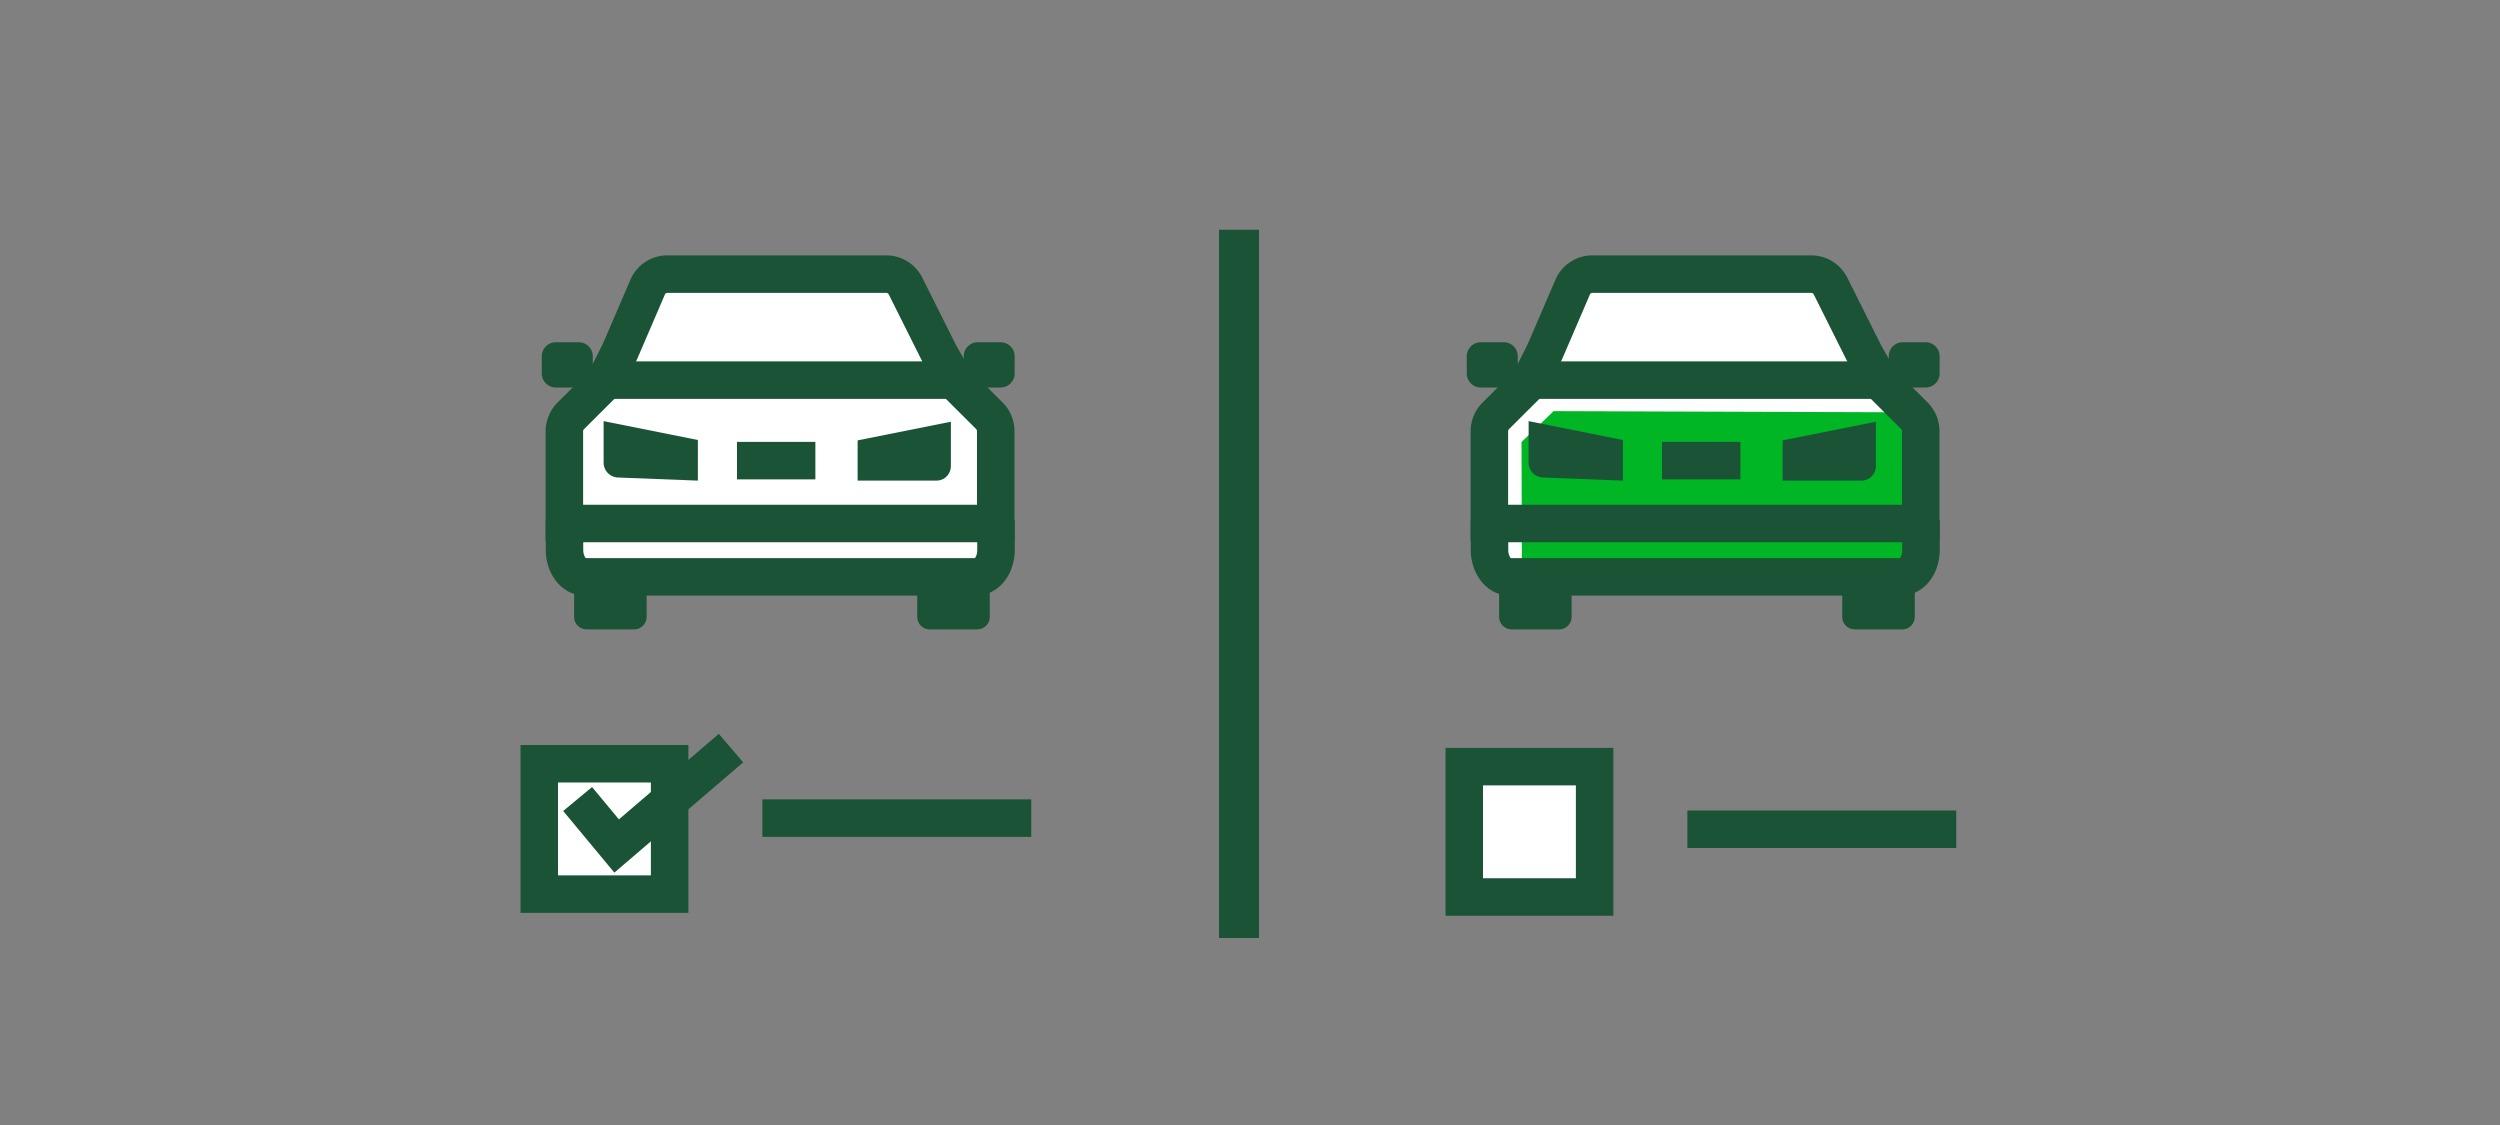
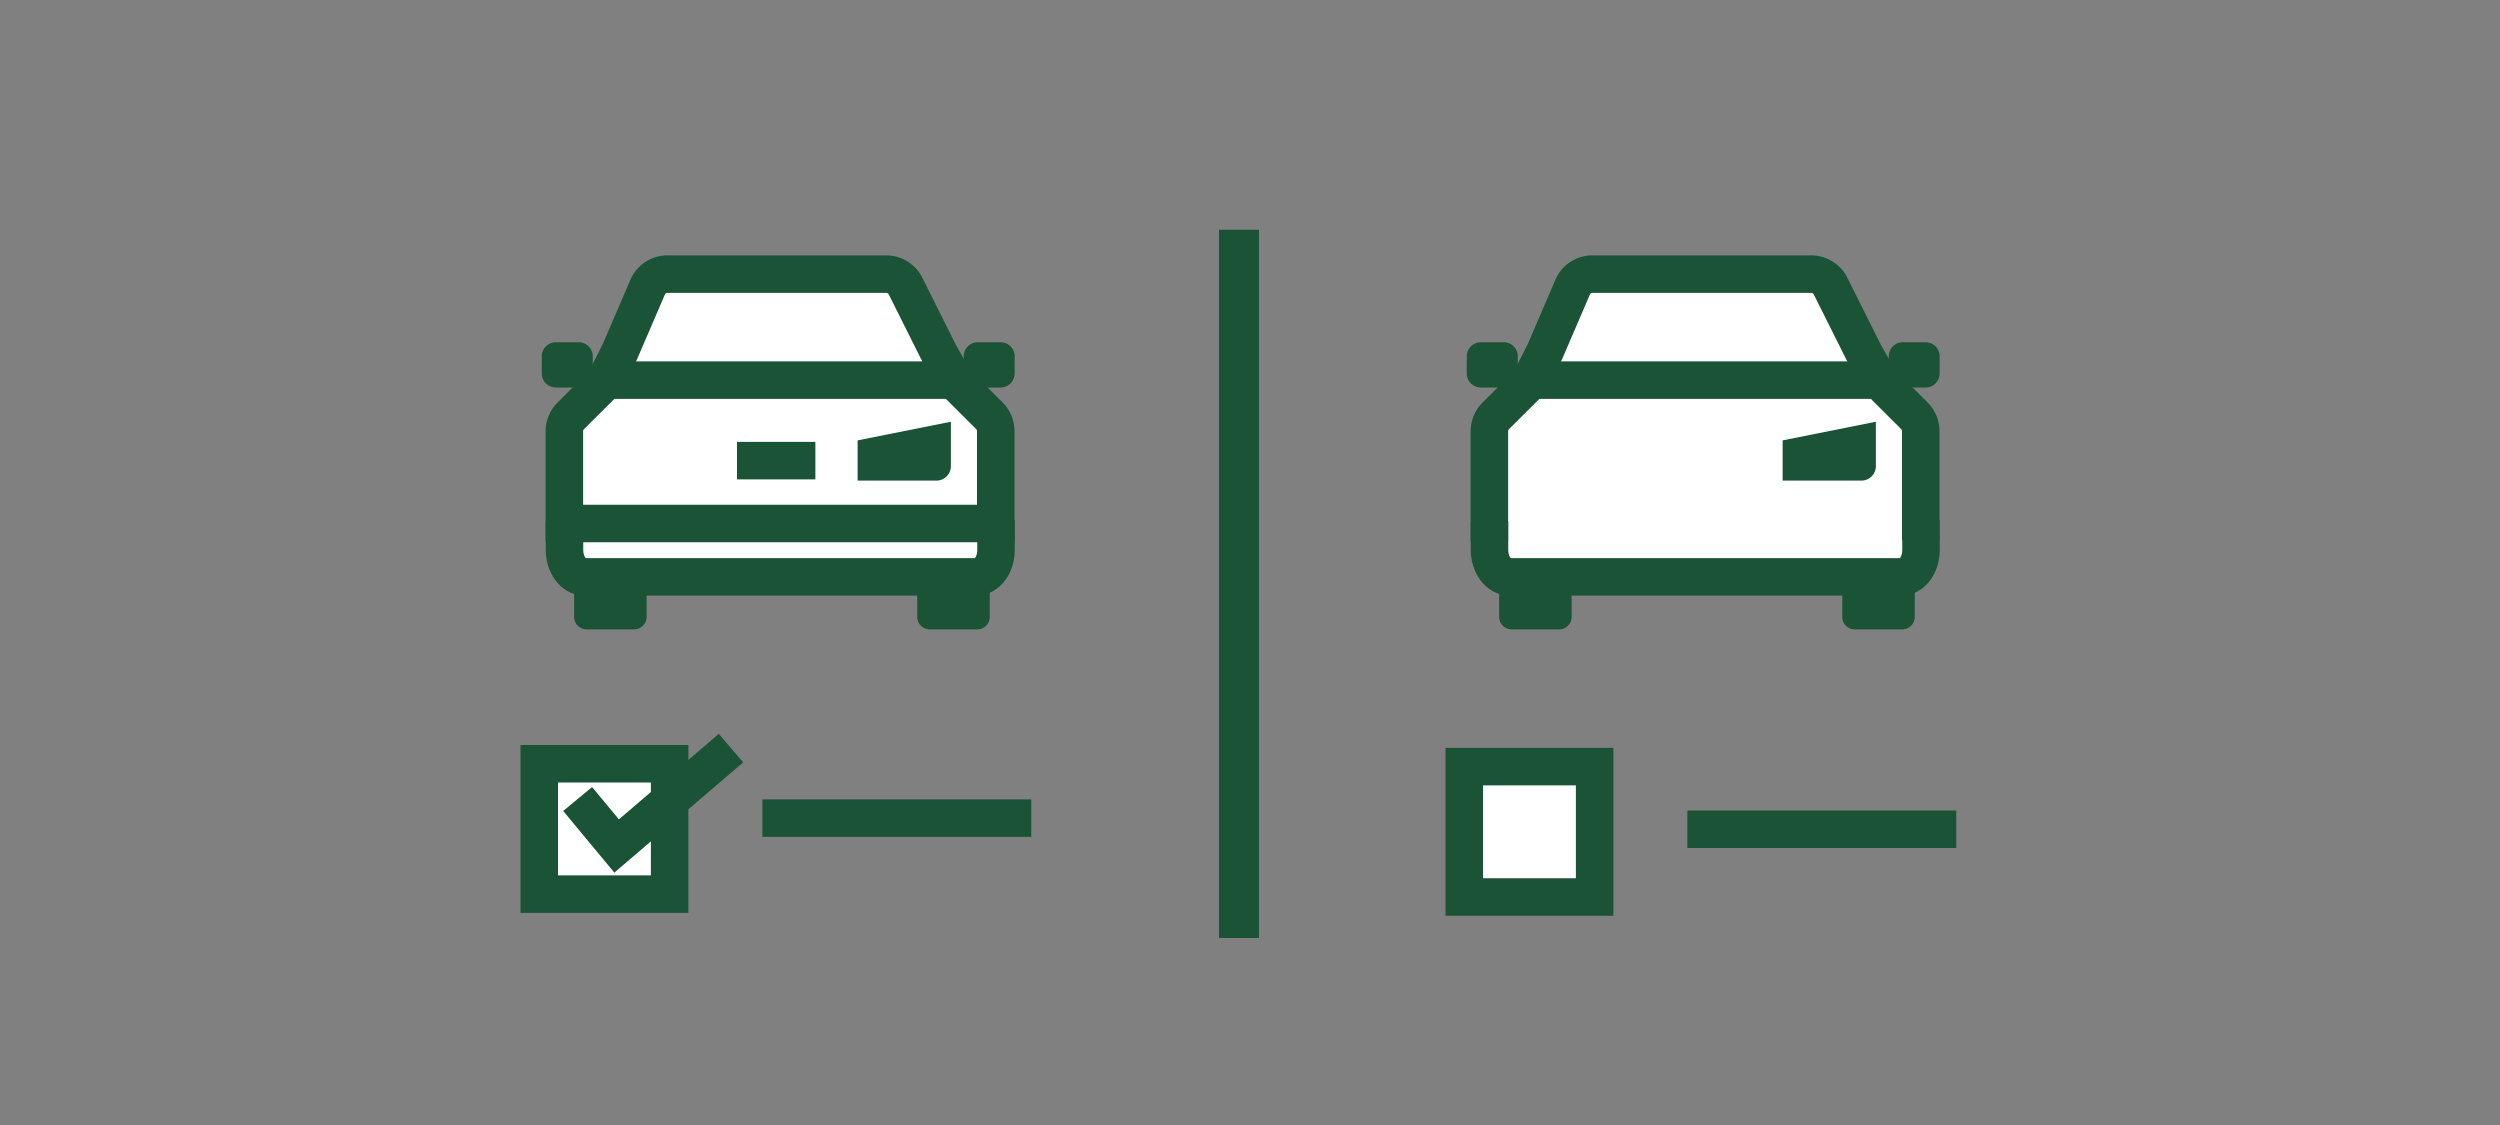
<svg xmlns="http://www.w3.org/2000/svg" id="DELIVERABLE_ART_WORKS" data-name="DELIVERABLE ART WORKS" viewBox="0 0 200 90">
  <rect x="0" y="0" width="200" height="90" fill="#808080" stroke="none" />
  <title>compare_smp_200x90_smp_200x90</title>
  <path d="M153.72,41.6V34.48a1.76,1.76,0,0,0-.5-1.22l-2.71-2.7-1.3-2.26-2.71-5.42a1.73,1.73,0,0,0-1.54-.95H127.45A1.71,1.71,0,0,0,125.87,23l-2.21,5.14-1.23,2.44-2.71,2.7a1.72,1.72,0,0,0-.5,1.22v8.77h0V44c0,1.19.71,2.15,1.59,2.15h31.34c.87,0,1.59-1,1.59-2.15V41.6Z" style="fill:#fff" />
-   <polygon points="121.72 35.36 124.29 32.89 150.94 32.98 153.32 35.46 153.32 45.64 121.75 45.45 121.72 35.36" style="fill:#00b624" />
  <path d="M153.66,43.21V34.48a1.77,1.77,0,0,0-.51-1.22l-2.71-2.7-1.29-2.26-2.71-5.42a1.73,1.73,0,0,0-1.55-.95H127.38A1.71,1.71,0,0,0,125.8,23l-2.21,5.14-1.23,2.44-2.71,2.7a1.76,1.76,0,0,0-.5,1.22v8.77" style="fill:none;stroke:#1a5336;stroke-miterlimit:10;stroke-width:3px" />
  <path d="M150.23,31h3.82a1.12,1.12,0,0,0,1.12-1.12V28.5a1.12,1.12,0,0,0-1.12-1.12h-1.83a1.12,1.12,0,0,0-1.12,1.12v1.16h-.87" style="fill:#1a5336" />
  <path d="M122.29,31h-3.82a1.13,1.13,0,0,1-1.13-1.12V28.5a1.13,1.13,0,0,1,1.13-1.12h1.83a1.12,1.12,0,0,1,1.12,1.12v1.16h.87" style="fill:#1a5336" />
-   <path d="M129.83,35.2v3.25l-6.41-.25A1.19,1.19,0,0,1,122.29,37V33.69Z" style="fill:#1a5336" />
  <path d="M142.61,35.23v3.22h6.3a1.16,1.16,0,0,0,1.16-1.17V33.74Z" style="fill:#1a5336" />
  <path d="M125.73,46.67v2.68a1,1,0,0,1-1,1h-3.8a1,1,0,0,1-1-1V46.67" style="fill:#1a5336" />
  <path d="M153.18,46.67v2.68a1,1,0,0,1-1,1h-3.8a1,1,0,0,1-1-1V46.67" style="fill:#1a5336" />
  <path d="M153.68,41.6V44c0,1.19-.71,2.15-1.59,2.15H120.75c-.88,0-1.59-1-1.59-2.15V41.69" style="fill:none;stroke:#1a5336;stroke-miterlimit:10;stroke-width:3px" />
  <line x1="150.23" y1="30.41" x2="122.29" y2="30.41" style="fill:none;stroke:#1a5336;stroke-miterlimit:10;stroke-width:3px" />
-   <line x1="132.96" y1="36.85" x2="139.23" y2="36.85" style="fill:none;stroke:#1a5336;stroke-miterlimit:10;stroke-width:3px" />
-   <line x1="119.92" y1="41.88" x2="152.7" y2="41.88" style="fill:none;stroke:#1a5336;stroke-miterlimit:10;stroke-width:3px" />
  <path d="M79.64,41.6V34.48a1.76,1.76,0,0,0-.5-1.22l-2.71-2.7-1.3-2.26-2.71-5.42a1.72,1.72,0,0,0-1.54-.95H53.37A1.71,1.71,0,0,0,51.79,23l-2.21,5.14-1.23,2.44-2.71,2.7a1.76,1.76,0,0,0-.5,1.22v8.77h0V44c0,1.19.71,2.15,1.59,2.15H78.08c.88,0,1.59-1,1.59-2.15V41.6Z" style="fill:#fff" />
  <line x1="99.12" y1="18.38" x2="99.12" y2="75.04" style="fill:none;stroke:#1a5336;stroke-miterlimit:10;stroke-width:3.199px" />
  <rect x="117.14" y="61.33" width="10.43" height="10.43" style="fill:#fff;stroke:#1a5336;stroke-linecap:square;stroke-miterlimit:10;stroke-width:3px" />
  <line x1="134.99" y1="66.34" x2="156.5" y2="66.34" style="fill:none;stroke:#1a5336;stroke-miterlimit:10;stroke-width:3px" />
  <rect x="43.14" y="61.1" width="10.43" height="10.43" style="fill:#fff;stroke:#1a5336;stroke-linecap:square;stroke-miterlimit:10;stroke-width:3px" />
  <polyline points="46.21 63.92 49.33 67.68 58.48 59.85" style="fill:none;stroke:#1a5336;stroke-miterlimit:10;stroke-width:3px" />
  <line x1="60.99" y1="65.45" x2="82.5" y2="65.45" style="fill:none;stroke:#1a5336;stroke-miterlimit:10;stroke-width:3px" />
  <path d="M79.66,43.21V34.48a1.77,1.77,0,0,0-.51-1.22l-2.71-2.7L75.15,28.3l-2.71-5.42a1.73,1.73,0,0,0-1.55-.95H53.38A1.71,1.71,0,0,0,51.8,23l-2.21,5.14-1.23,2.44-2.71,2.7a1.76,1.76,0,0,0-.5,1.22v8.77" style="fill:none;stroke:#1a5336;stroke-miterlimit:10;stroke-width:3px" />
  <path d="M76.23,31h3.82a1.12,1.12,0,0,0,1.12-1.12V28.5a1.12,1.12,0,0,0-1.12-1.12H78.22A1.12,1.12,0,0,0,77.1,28.5v1.16h-.87" style="fill:#1a5336" />
  <path d="M48.29,31H44.47a1.13,1.13,0,0,1-1.13-1.12V28.5a1.13,1.13,0,0,1,1.13-1.12H46.3a1.12,1.12,0,0,1,1.12,1.12v1.16h.87" style="fill:#1a5336" />
-   <path d="M55.83,35.2v3.25l-6.41-.25A1.19,1.19,0,0,1,48.29,37V33.69Z" style="fill:#1a5336" />
  <path d="M68.61,35.23v3.22h6.3a1.16,1.16,0,0,0,1.16-1.17V33.74Z" style="fill:#1a5336" />
  <path d="M51.73,46.67v2.68a1,1,0,0,1-1,1h-3.8a1,1,0,0,1-1-1V46.67" style="fill:#1a5336" />
  <path d="M79.18,46.67v2.68a1,1,0,0,1-1,1h-3.8a1,1,0,0,1-1-1V46.67" style="fill:#1a5336" />
  <path d="M79.68,41.6V44c0,1.19-.71,2.15-1.59,2.15H46.75c-.88,0-1.59-1-1.59-2.15V41.69" style="fill:none;stroke:#1a5336;stroke-miterlimit:10;stroke-width:3px" />
  <line x1="76.23" y1="30.41" x2="48.29" y2="30.41" style="fill:none;stroke:#1a5336;stroke-miterlimit:10;stroke-width:3px" />
  <line x1="58.96" y1="36.85" x2="65.23" y2="36.85" style="fill:none;stroke:#1a5336;stroke-miterlimit:10;stroke-width:3px" />
  <line x1="45.92" y1="41.88" x2="78.7" y2="41.88" style="fill:none;stroke:#1a5336;stroke-miterlimit:10;stroke-width:3px" />
</svg>